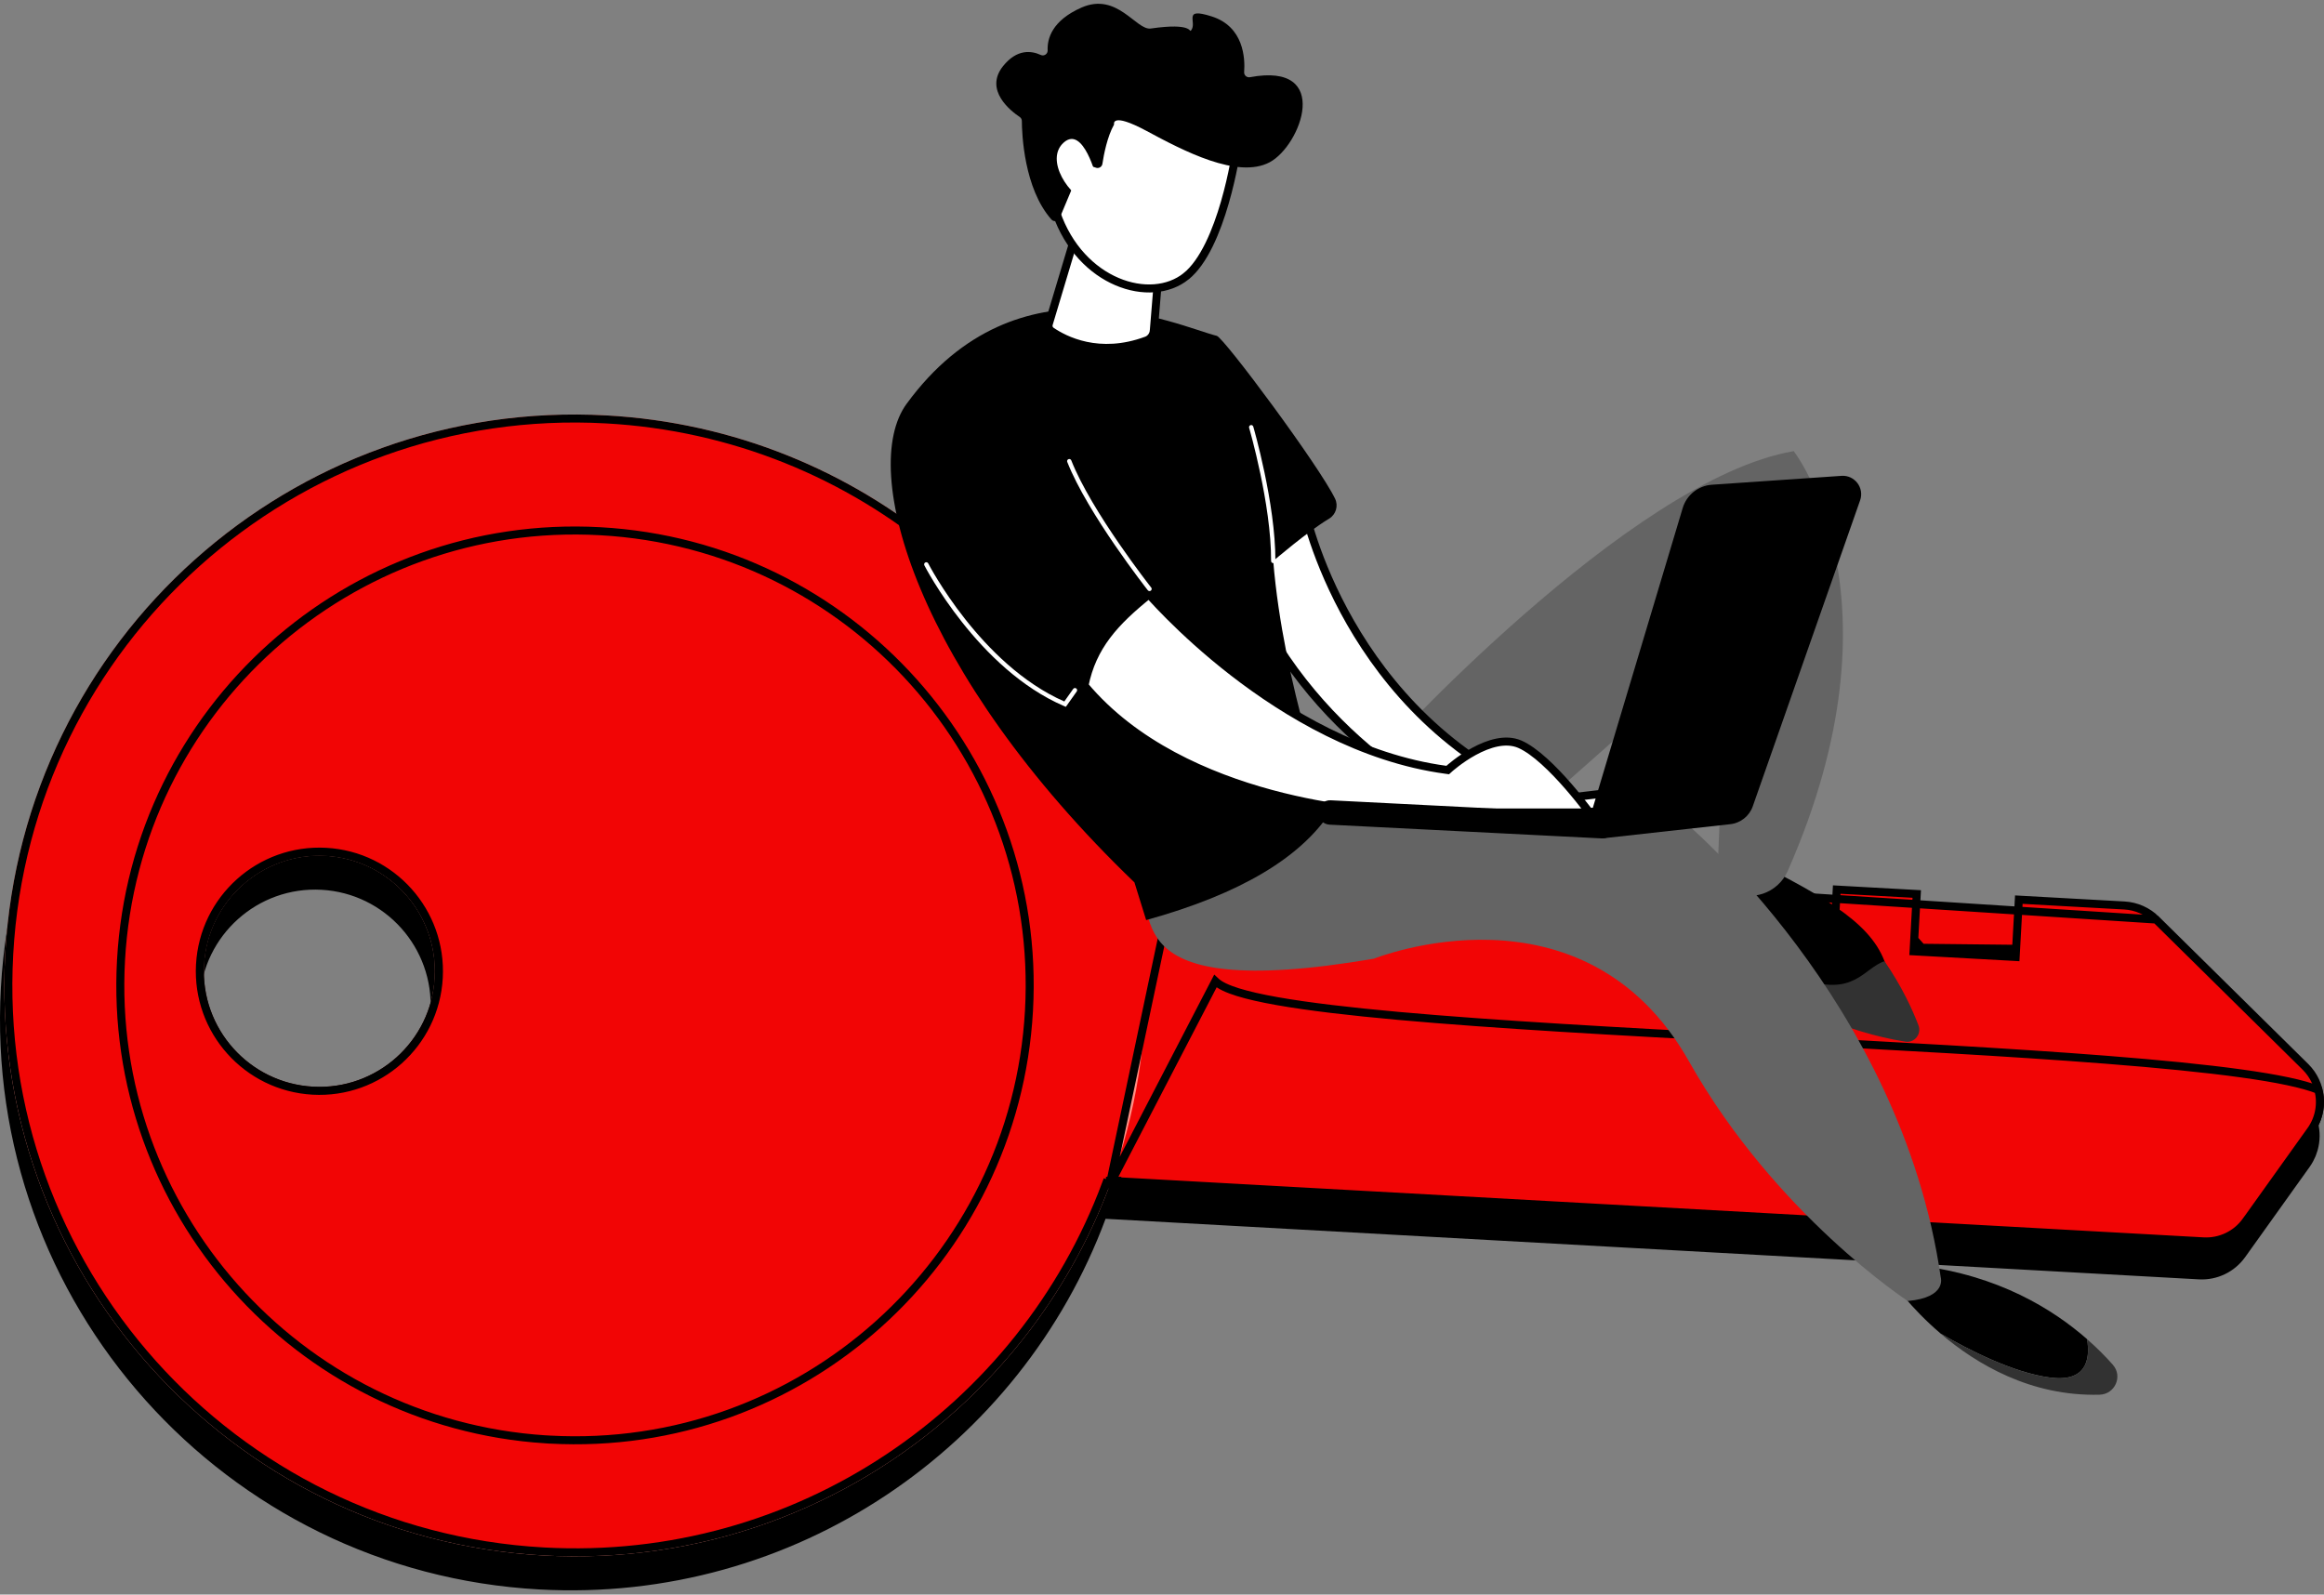
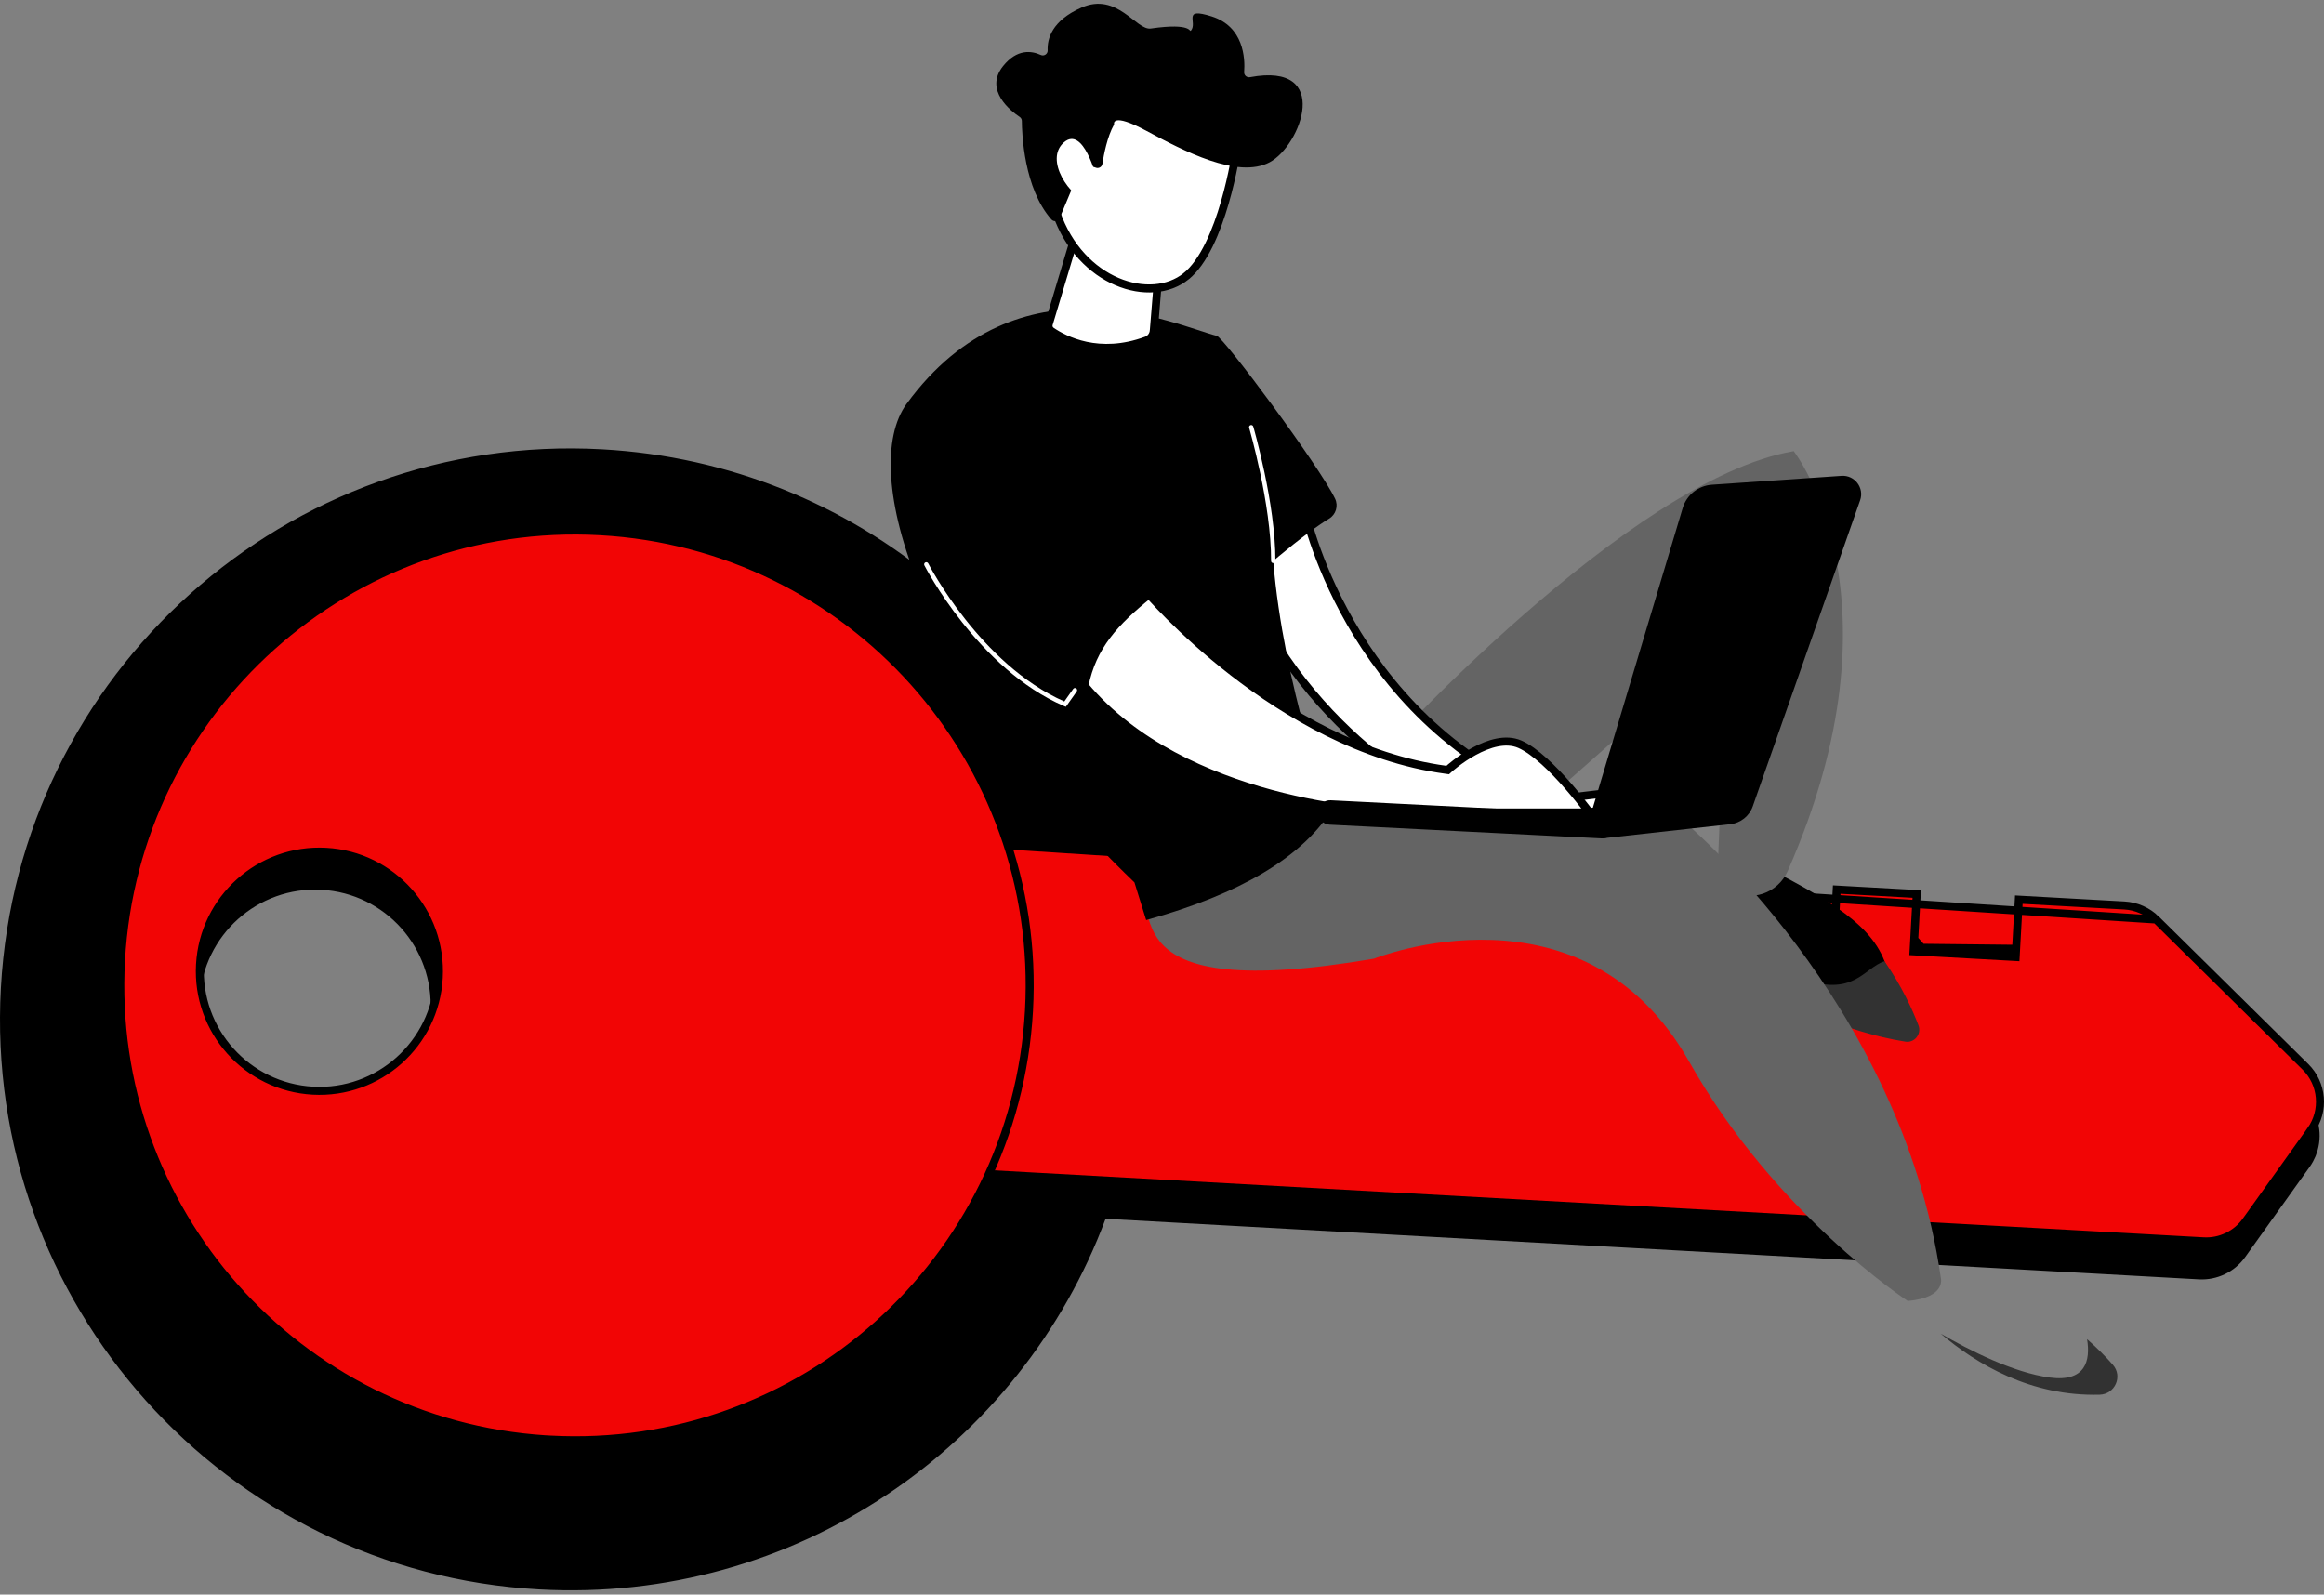
<svg xmlns="http://www.w3.org/2000/svg" width="290" height="199" viewBox="0 0 290 199" fill="none">
  <rect x="0" y="0" width="290" height="199" fill="#808080" stroke="none" />
  <path d="M137.988 151.606L137.62 151.586L137.491 151.931C126.968 180.21 98.995 199.62 67.305 197.863C28.312 195.703 -1.549 162.323 0.61 123.307C2.769 84.29 36.126 54.413 75.118 56.573C106.809 58.329 132.467 80.706 139.806 109.977L139.896 110.334L140.264 110.354L147.196 110.737L147.197 110.737L162.884 111.608L162.515 118.265L162.488 118.764L162.987 118.792L174.506 119.428L175.006 119.455L175.033 118.956L175.402 112.299L180.161 112.564L179.792 119.221L179.764 119.72L180.264 119.748L186.909 120.116L187.409 120.144L187.436 119.645L187.805 112.987L196.109 113.448L195.95 116.339L195.923 116.838L196.422 116.865L208.381 117.53L208.88 117.558L208.908 117.058L209.067 114.168L213.386 114.409L213.05 120.493L213.023 120.992L213.522 121.02L227.788 121.809L228.288 121.836L228.315 121.337L228.651 115.253L238.636 115.805L238.267 122.462L238.24 122.962L238.739 122.989L250.478 123.64L250.977 123.667L251.005 123.168L251.374 116.511L264.539 117.238L264.54 117.238C266.032 117.318 267.441 117.945 268.507 118.993L287.13 137.369C288.76 138.978 289.317 141.303 288.725 143.403L288.706 143.47V143.476C288.653 143.653 288.593 143.826 288.526 143.996L288.521 144.009L288.517 144.021C288.509 144.045 288.501 144.064 288.486 144.099C288.481 144.111 288.474 144.127 288.467 144.145C288.4 144.297 288.328 144.445 288.25 144.596L288.245 144.606L288.241 144.615C288.232 144.634 288.224 144.65 288.217 144.666C288.201 144.697 288.187 144.724 288.172 144.75L288.167 144.758C288.06 144.951 287.945 145.136 287.818 145.316L279.745 156.61C278.526 158.316 276.516 159.279 274.422 159.165L137.988 151.606ZM54.217 126.275C54.672 118.045 48.369 111.001 40.143 110.546C31.917 110.091 24.878 116.398 24.423 124.628C23.968 132.858 30.27 139.902 38.497 140.357C46.723 140.812 53.762 134.506 54.217 126.275Z" fill="black" stroke="black" />
  <path d="M99.934 103.852L110.623 145.814L274.957 154.919L274.958 154.919C277.051 155.039 279.061 154.071 280.28 152.365L280.645 152.625L280.28 152.365L288.355 141.068L288.762 141.359L288.355 141.068C290.109 138.615 289.821 135.251 287.675 133.134L287.675 133.134L269.051 114.758L99.934 103.852ZM99.934 103.852L163.429 107.372L163.06 114.029L163.032 114.529L163.532 114.556L175.051 115.192L175.55 115.22L175.578 114.721L175.947 108.063L180.706 108.328L180.337 114.986L180.309 115.485L180.808 115.512L187.454 115.881L187.953 115.908L187.981 115.409L188.35 108.752L196.654 109.213L196.495 112.103L196.468 112.602L196.967 112.63L208.925 113.294L209.425 113.322L209.452 112.823L209.611 109.933L213.93 110.173L213.595 116.257L213.567 116.757L214.067 116.784L228.333 117.573L228.832 117.601L228.86 117.101L229.195 111.018L239.181 111.57L238.812 118.227L238.784 118.726L239.284 118.754L251.023 119.404L251.522 119.432L251.55 118.932L251.919 112.275L265.083 113.003C266.577 113.087 267.986 113.71 269.051 114.757L99.934 103.852ZM208.454 112.767L196.995 112.131L196.994 112.131L197.181 108.741L208.454 112.767ZM208.454 112.767L208.454 112.768L208.953 112.795M208.454 112.767L208.953 112.795M208.953 112.795L208.953 112.795L208.954 112.789L208.981 112.296L208.981 112.296L208.953 112.795ZM181.335 115.041L180.836 115.013L180.864 114.514L181.335 115.041ZM181.335 115.041L186.983 115.354L187.482 115.381L187.509 114.882L181.335 115.041ZM214.593 116.312L214.094 116.285L214.122 115.786L214.593 116.312ZM214.593 116.312L227.861 117.046L228.361 117.074L228.388 116.574L214.593 116.312ZM239.811 118.282L239.311 118.254L239.339 117.755L239.811 118.282ZM239.811 118.282L250.551 118.877L251.05 118.905L251.078 118.405L239.811 118.282Z" fill="#F20505" stroke="black" />
-   <path d="M67.812 194.122C107.081 196.297 140.678 166.208 142.852 126.917C145.026 87.625 114.955 54.008 75.686 51.833C36.422 49.658 2.825 79.747 0.651 119.038C-1.523 158.33 28.548 191.947 67.817 194.122H67.812ZM39.055 135.617C31.104 135.177 25.013 128.37 25.452 120.415C25.892 112.46 32.695 106.365 40.646 106.805C48.596 107.245 54.688 114.052 54.248 122.007C53.808 129.962 47.005 136.057 39.055 135.617Z" fill="#FF9085" />
-   <path d="M138.481 147.858L138.495 147.365H138.5H139.219L139.205 147.403L274.957 154.923C277.051 155.038 279.061 154.075 280.28 152.369L280.687 152.66L280.28 152.369L288.355 141.072L288.355 141.072C289.432 139.568 289.73 137.718 289.303 136.021C287.452 135.267 284.159 134.586 279.73 133.971C275.141 133.333 269.389 132.771 262.876 132.26C250.831 131.313 236.208 130.539 221.57 129.763C220.377 129.7 219.184 129.637 217.992 129.573C202.182 128.734 186.596 127.876 174.499 126.784C168.451 126.237 163.263 125.631 159.349 124.937C157.393 124.59 155.744 124.219 154.459 123.818C153.197 123.425 152.211 122.981 151.656 122.449L138.481 147.858ZM138.481 147.858L138.031 147.69C127.508 175.969 99.535 195.378 67.845 193.622C28.852 191.462 -1.009 158.082 1.15 119.066C3.309 80.049 36.67 50.172 75.658 52.342L75.658 52.342C107.349 54.098 133.007 76.475 140.346 105.745L140.436 106.103L140.804 106.123L147.23 106.477L138.481 147.858ZM54.752 122.034C55.207 113.804 48.904 106.76 40.678 106.305C32.452 105.85 25.413 112.157 24.958 120.387C24.503 128.617 30.805 135.661 39.032 136.116C47.258 136.571 54.297 130.264 54.752 122.034Z" fill="#F20505" stroke="black" />
  <path d="M68.614 179.659L68.086 179.629V179.632C37.059 177.627 13.377 150.969 15.101 119.84C16.835 88.535 43.603 64.562 74.889 66.296L74.889 66.296C106.175 68.026 130.135 94.81 128.402 126.115C126.669 157.42 99.9 181.393 68.614 179.659ZM24.958 120.388C24.503 128.618 30.806 135.662 39.032 136.117C47.258 136.572 54.297 130.265 54.752 122.035C55.207 113.804 48.904 106.761 40.678 106.306C32.452 105.851 25.413 112.157 24.958 120.388Z" fill="#F20505" stroke="black" />
  <path d="M216.22 106.136C216.22 106.136 211.38 106.394 210.788 116.352C210.788 116.352 222.006 126.415 237.161 128.81C238.298 128.992 235.57 121.042 235.159 119.961C233.21 114.836 227.061 111.538 216.22 106.136Z" fill="black" />
  <path d="M161.734 94.423H171.945C171.945 94.423 203.277 59.798 223.831 56.303C223.831 56.303 238.136 74.575 223.072 108.717C221.858 111.461 218.471 112.685 215.939 111.069C215.184 110.586 214.639 109.936 214.309 109.124L215.523 79.972C215.523 79.972 188.796 103.363 184.147 107.876C179.503 112.389 155.886 109.64 161.734 94.423Z" fill="#646464" />
-   <path d="M260.434 167.126C256.158 163.373 249.34 159.166 239.498 157.957L236.167 159.993C236.167 159.993 238.289 163.124 242.168 166.432C245.733 168.502 251.232 171.309 255.795 171.916C260.228 172.509 260.883 169.827 260.434 167.121V167.126Z" fill="black" />
  <path d="M235.159 119.961C232.522 120.816 231.366 124.55 224.677 122.078C218.208 119.688 213.397 116.605 210.922 114.826C210.864 115.309 210.821 115.811 210.788 116.346C210.788 116.346 222.618 127.605 237.768 130C238.905 130.181 239.808 129.044 239.397 127.968C238.662 126.037 237.333 123.106 235.159 119.961Z" fill="#323232" />
  <path d="M263.659 170.329C262.813 169.368 261.738 168.268 260.434 167.126C260.883 169.827 260.229 172.509 255.795 171.921C251.232 171.314 245.733 168.507 242.168 166.438C246.636 170.248 253.43 174.292 262.006 174.058C263.912 174.005 264.916 171.763 263.659 170.334V170.329Z" fill="#323232" />
  <path d="M162.107 101.814L209.918 102.33C209.918 102.33 237.219 124.933 242.173 159.396C242.173 159.396 242.995 161.929 238.06 162.364C238.06 162.364 221.552 151.579 210.788 132.505C197.592 109.119 171.443 119.645 171.443 119.645C137.831 125.377 145.198 112.91 141.567 110.122L162.102 101.809L162.107 101.814Z" fill="#646464" />
  <path d="M202.31 98.776L203.796 101.145L183.731 101.784C183.704 101.772 183.67 101.758 183.632 101.742C183.501 101.686 183.308 101.602 183.057 101.488C182.554 101.259 181.824 100.909 180.915 100.428C179.099 99.466 176.575 97.981 173.755 95.893C168.112 91.716 161.295 85.136 156.574 75.515L156.574 75.515C156.418 75.199 155.087 72.436 155.308 69.672C155.416 68.31 155.899 66.975 157.067 65.916C158.188 64.901 159.991 64.093 162.84 63.813C162.884 63.999 162.944 64.243 163.021 64.538C163.214 65.274 163.517 66.333 163.959 67.635C164.844 70.239 166.287 73.814 168.526 77.712C173.003 85.507 180.669 94.606 193.41 99.762L193.528 99.81L193.656 99.795L202.31 98.776Z" fill="white" stroke="black" />
  <path d="M165.991 101.393C165.991 101.393 160.138 85.474 158.882 70.009C158.882 70.009 163.163 66.328 165.838 64.74C166.703 64.224 167.033 63.139 166.593 62.231C164.625 58.153 152.728 42.138 151.835 41.913C146.99 40.704 127.119 31.253 113.125 50.404C107.119 58.621 114.315 83.925 141.562 110.127L143.024 114.826C154.935 111.528 162.288 106.967 165.986 101.393H165.991Z" fill="black" />
  <path d="M180.656 96.102L180.829 95.945L180.829 95.945L180.829 95.944L180.831 95.942L180.841 95.933C180.85 95.925 180.865 95.913 180.883 95.896C180.921 95.863 180.979 95.813 181.053 95.75C181.203 95.624 181.422 95.445 181.698 95.234C182.25 94.813 183.025 94.27 183.918 93.783C185.741 92.787 187.893 92.109 189.661 92.883C190.586 93.288 191.63 94.057 192.692 95.014C193.747 95.967 194.792 97.08 195.719 98.146C196.645 99.212 197.448 100.224 198.02 100.97C198.14 101.125 198.249 101.269 198.347 101.4H172.652L172.644 101.399L172.592 101.397C172.545 101.395 172.475 101.392 172.383 101.387C172.198 101.377 171.924 101.36 171.571 101.333C170.863 101.279 169.836 101.186 168.564 101.025C166.017 100.705 162.492 100.119 158.576 99.058C150.793 96.949 141.534 92.982 135.324 85.557C136.316 80.657 139.089 77.621 143.377 74.183C143.492 74.312 143.636 74.473 143.81 74.664C144.3 75.201 145.021 75.97 145.952 76.901C147.813 78.763 150.51 81.274 153.862 83.874C160.558 89.066 169.903 94.646 180.425 96.07L180.656 96.102Z" fill="white" stroke="black" />
  <path d="M130.876 40.417L134.303 28.985L144.789 31.349L143.979 41.261L143.978 41.263C143.935 41.821 143.574 42.308 143.062 42.496L143.061 42.496C137.129 44.69 132.825 42.438 131.186 41.315L131.185 41.314C130.902 41.12 130.774 40.759 130.876 40.417C130.876 40.417 130.876 40.417 130.876 40.417Z" fill="white" stroke="black" />
  <path d="M148.001 34.485L148.001 34.486C145.816 36.236 142.539 36.49 139.383 35.144C136.278 33.821 133.332 30.958 131.803 26.545L137.739 11.346L154.236 19.078C154.228 19.127 154.219 19.181 154.21 19.239C154.153 19.579 154.067 20.07 153.95 20.671C153.714 21.874 153.351 23.516 152.842 25.273C152.333 27.032 151.681 28.895 150.87 30.546C150.055 32.203 149.099 33.606 148.001 34.485Z" fill="white" stroke="black" />
  <path d="M136.77 20.936C137.129 21.051 137.506 20.821 137.563 20.448C137.735 19.311 138.161 17.064 139.021 15.534C139.021 15.534 138.571 13.918 143.101 16.356C147.63 18.794 154.434 22.38 158.438 20.248C162.341 18.168 166.297 7.699 155.977 9.635C155.585 9.707 155.222 9.396 155.251 8.999C155.38 7.278 155.208 3.32 151.199 2.048C147.449 0.858 149.465 2.784 148.619 3.807C148.371 4.109 148.935 2.784 143.607 3.559C141.777 3.826 139.431 -1.031 134.945 0.949C131.247 2.579 130.669 4.859 130.731 6.279C130.75 6.738 130.282 7.053 129.866 6.857C128.734 6.336 126.914 6.064 125.165 8.253C122.752 11.279 126.202 13.899 127.234 14.588C127.401 14.702 127.511 14.889 127.511 15.089C127.52 16.662 127.764 23.522 131.204 27.395C131.5 27.729 132.05 27.634 132.227 27.218L134.873 20.907C134.998 20.616 135.323 20.463 135.624 20.563L136.77 20.931V20.936Z" fill="black" />
  <path d="M136.828 22.217C136.828 22.217 135.213 15.63 132.757 17.771C130.301 19.908 133.397 24.617 136.211 25.511L136.832 22.217H136.828Z" fill="white" />
  <path d="M197.988 103.396L209.976 63.402C210.463 61.772 211.915 60.615 213.611 60.495L229.794 59.386C231.437 59.271 232.661 60.883 232.116 62.436L218.719 100.628C218.289 101.857 217.185 102.727 215.886 102.861L199.952 104.629L197.993 103.391L197.988 103.396Z" fill="black" />
  <path d="M199.947 104.634C199.923 104.634 199.895 104.634 199.871 104.634L165.915 102.918C165.074 102.875 164.429 102.163 164.472 101.321C164.515 100.48 165.232 99.82 166.068 99.877L200.024 101.594C200.865 101.637 201.509 102.349 201.466 103.19C201.423 104.003 200.755 104.634 199.947 104.634Z" fill="black" />
  <path d="M158.882 70.276C158.734 70.276 158.61 70.156 158.614 70.004C158.638 62.904 155.901 53.482 155.872 53.391C155.829 53.248 155.91 53.099 156.053 53.056C156.197 53.013 156.345 53.095 156.388 53.238C156.417 53.334 159.173 62.828 159.149 70.004C159.149 70.152 159.03 70.271 158.882 70.271V70.276Z" fill="white" />
-   <path d="M143.44 73.766C143.359 73.766 143.282 73.733 143.23 73.666C143.153 73.57 135.729 64.124 133.177 57.651C133.12 57.512 133.192 57.355 133.33 57.302C133.469 57.249 133.626 57.316 133.679 57.455C136.202 63.856 143.579 73.24 143.655 73.331C143.746 73.446 143.727 73.618 143.612 73.709C143.564 73.747 143.502 73.766 143.445 73.766H143.44Z" fill="white" />
  <path d="M132.991 88.208L132.79 88.122C122.045 83.518 115.409 70.687 115.347 70.558C115.28 70.424 115.332 70.262 115.466 70.195C115.595 70.128 115.758 70.181 115.829 70.314C115.896 70.444 122.36 82.945 132.809 87.544L133.918 85.98C134.004 85.856 134.171 85.832 134.295 85.913C134.42 86 134.443 86.167 134.362 86.291L133.001 88.213L132.991 88.208Z" fill="white" />
</svg>